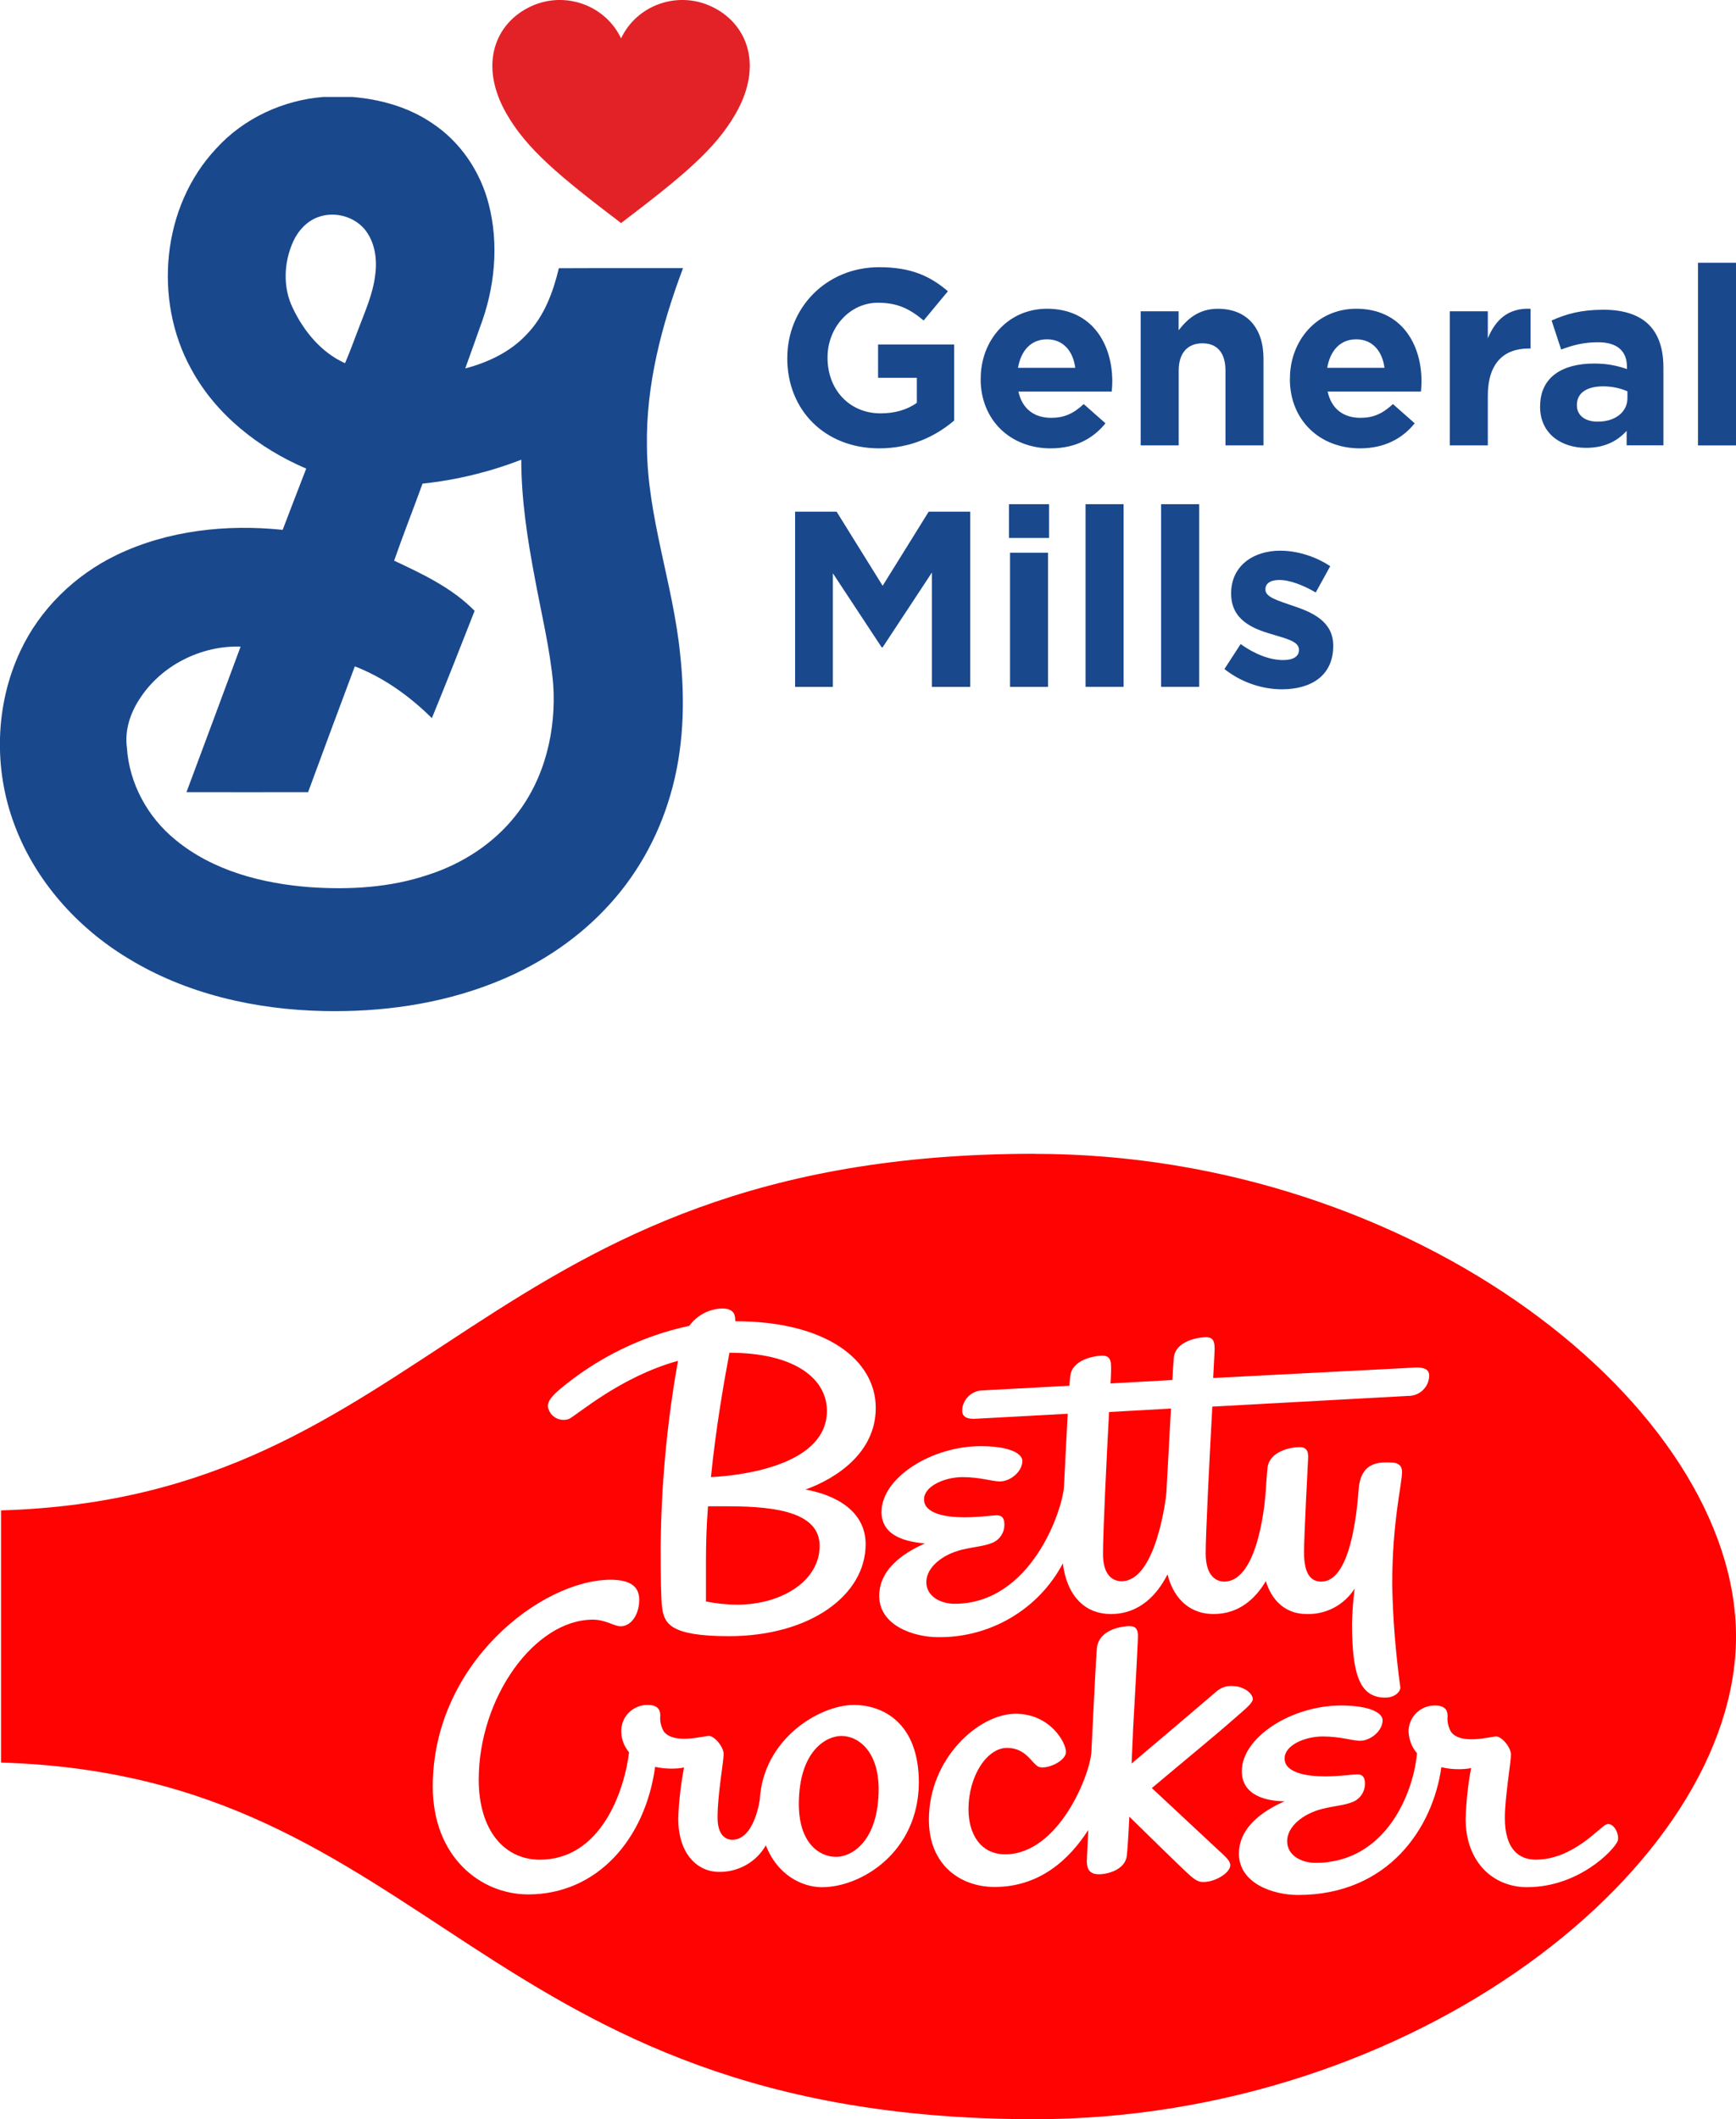
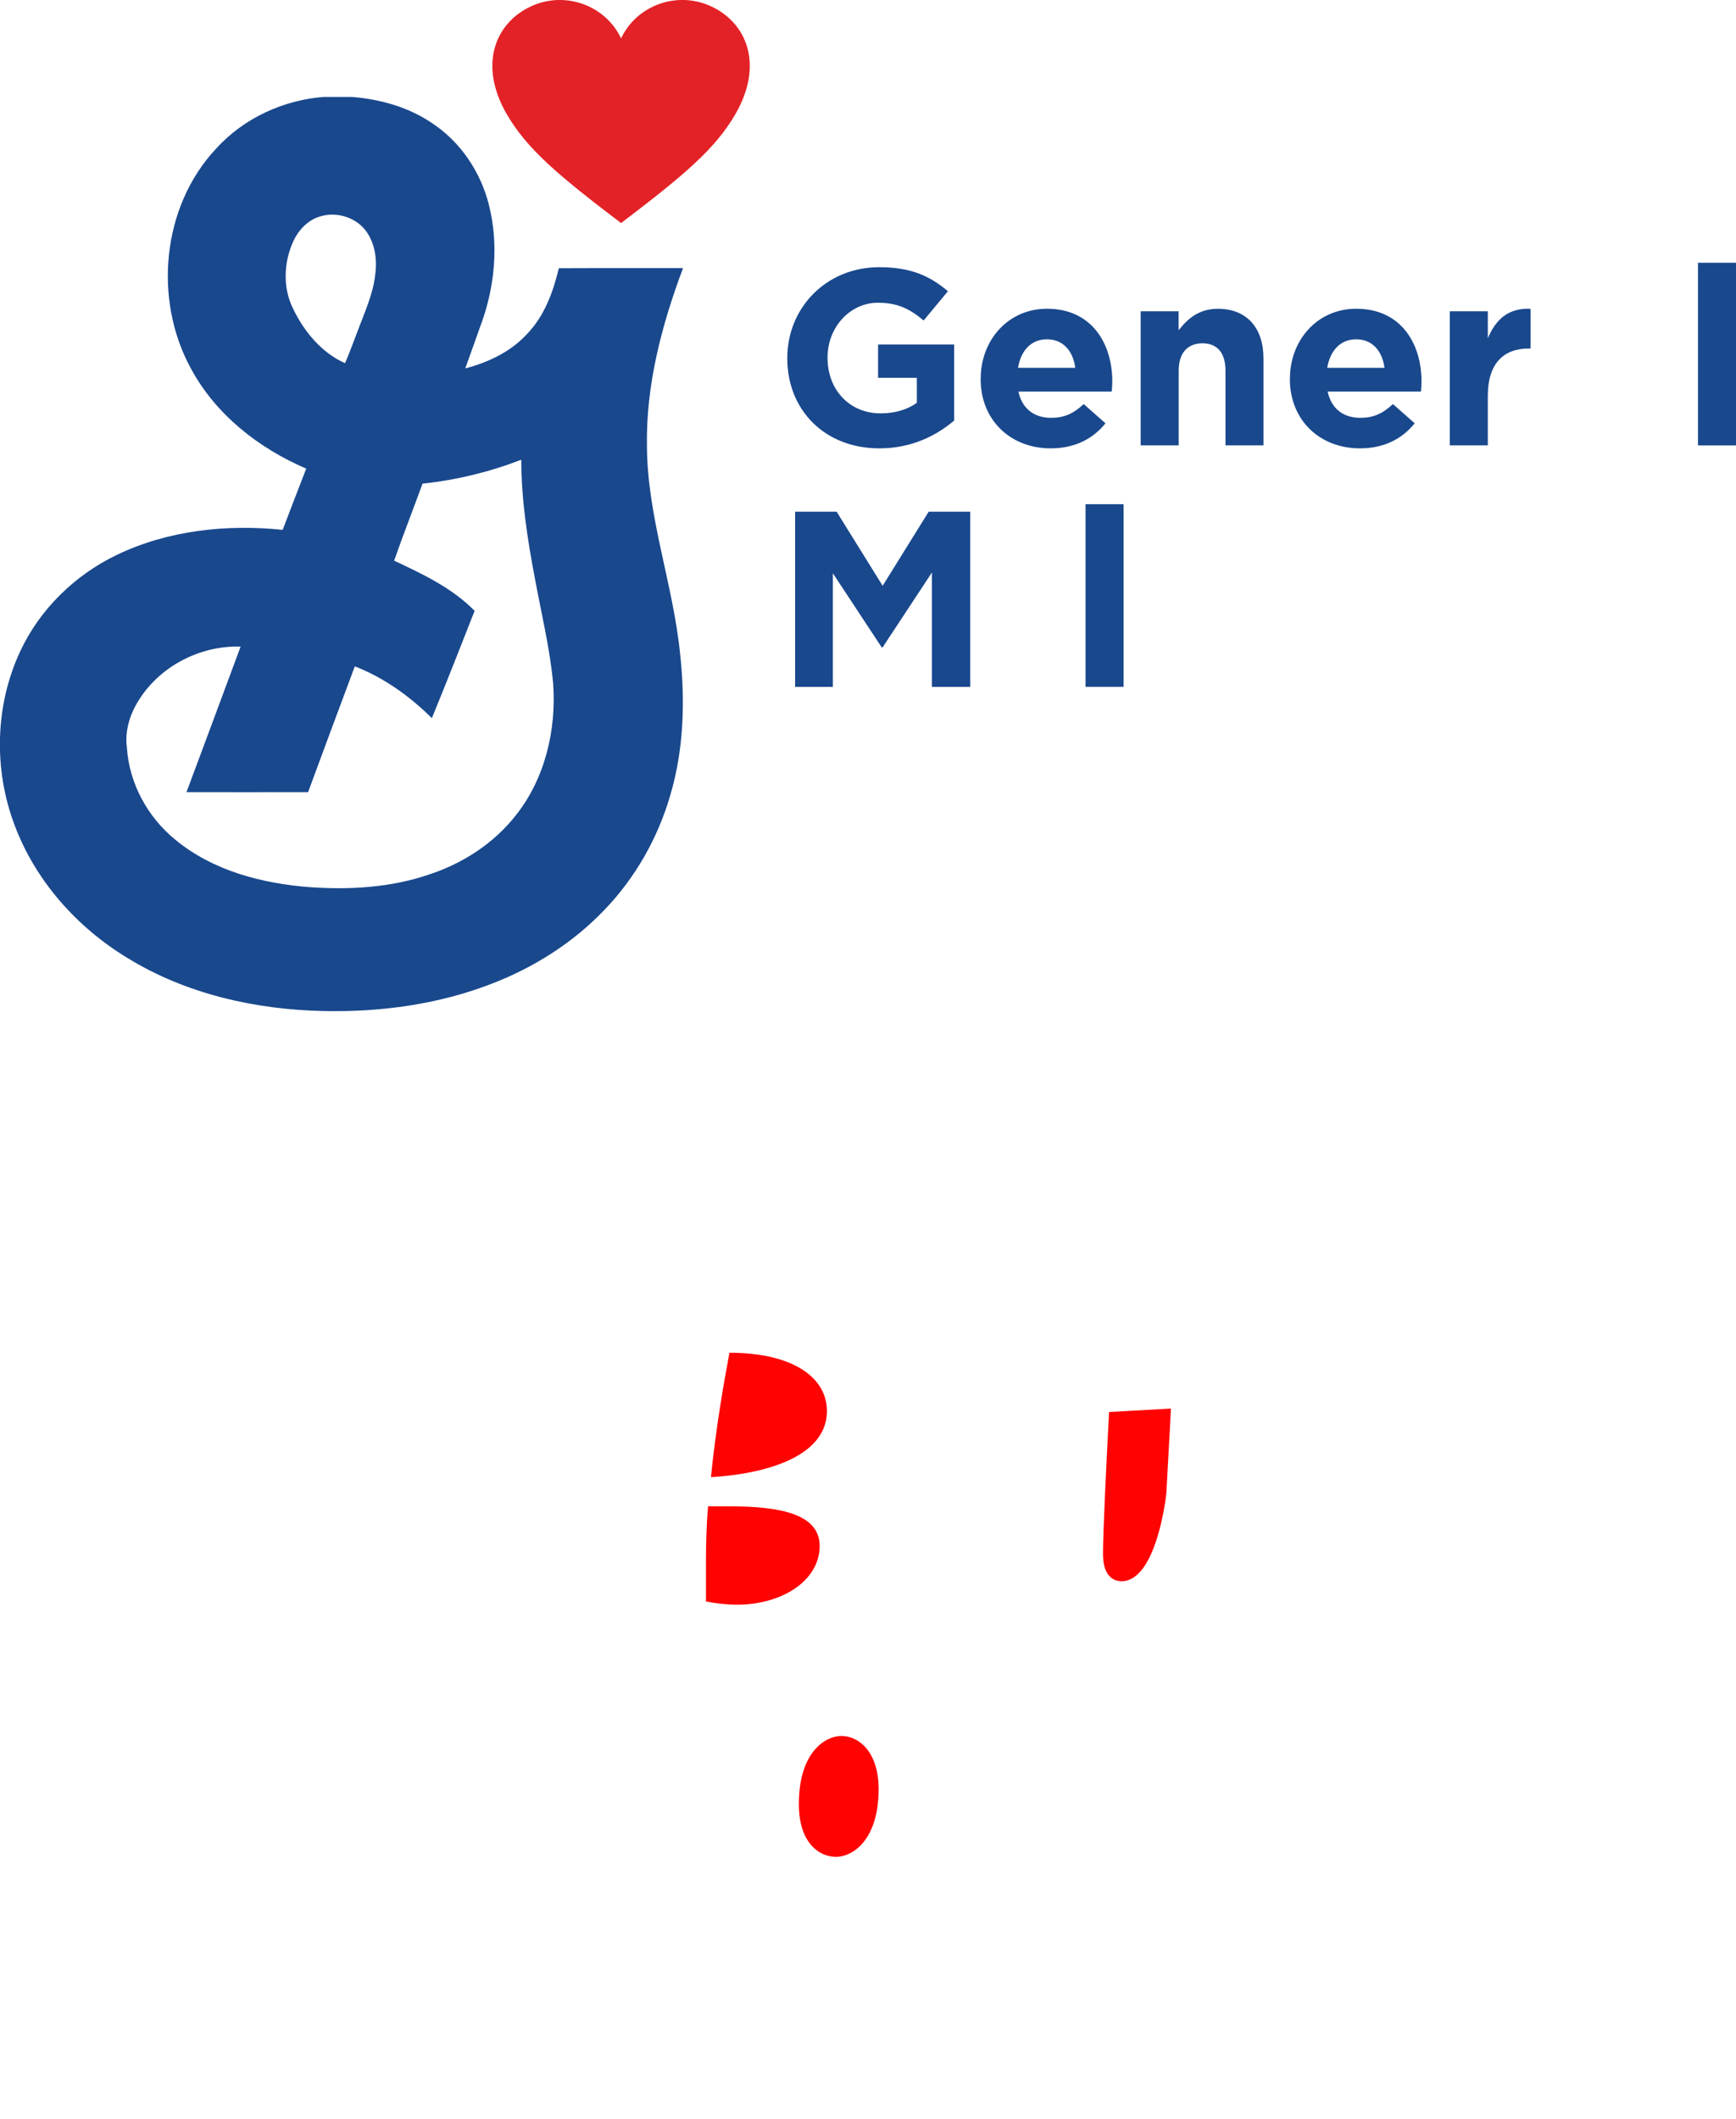
<svg xmlns="http://www.w3.org/2000/svg" id="Layer_2" viewBox="0 0 485.78 592.89">
  <g id="layer">
-     <path d="M289.48,322.8c-156,0-168.3,96.21-289.19,99.77v70.56c120.8,3.56,133.1,99.77,289.19,99.77,106.56,0,196.3-70.96,196.3-135.04s-89.73-135.04-196.3-135.04ZM246.68,422.97c0-9.47,13.92-18.37,27.75-18.37,8.17,0,11.65,2.1,11.65,4.13,0,2.99-3.32,5.74-6.31,5.74-2.18,0-5.5-1.21-10.44-1.21s-10.76,2.51-10.76,6.23c0,3.96,5.99,5.02,11.33,5.02,4.13,0,7.85-.57,8.98-.57,1.54,0,2.18.81,2.18,2.67,0,2.1-1.21,4.05-3.16,4.94-2.35,1.05-4.94,1.13-8.74,2.02-5.58,1.38-9.95,5.02-9.95,9.06s4.05,6.07,7.93,6.07c21.28,0,30.18-26.05,30.59-32.85.32-6.8.73-14.32,1.05-20.31l-25.49,1.38c-1.86.16-4.05-.08-4.05-2.27.08-3.24,2.83-5.74,5.99-5.66l24.03-1.29c.08-1.21.16-2.1.24-2.67.4-4.61,6.72-5.74,8.98-5.74s2.43,1.54,2.43,3.48c0,.32,0,1.86-.16,4.29l17.32-.97c.16-3.07.32-5.34.4-6.23.4-4.61,6.72-5.74,8.98-5.74s2.43,1.46,2.43,3.48c0,.4-.16,3.48-.4,7.93l56.4-2.91c1.86-.08,4.05.08,4.05,2.27-.08,3.24-2.75,5.74-5.99,5.66h0l-54.7,2.99c-.81,14.89-1.86,35.68-1.86,41.02,0,6.63,3.16,7.93,5.18,7.93,10.03,0,11.57-24.68,11.57-24.68,0,0,.4-5.74.57-7.28.65-4.53,6.47-5.66,8.98-5.66s2.43,2.02,2.35,3.48-1.13,21.6-1.13,25.89c0,6.47,2.1,8.25,4.85,8.25,7.93,0,9.87-18.21,10.44-25.81.57-8.17,6.55-7.52,8.9-7.52s3.24,1.05,3.24,2.59c0,3.48-2.75,13.92-2.75,31.48.16,9.63.97,19.26,2.27,28.89,0,1.29-1.62,2.83-4.21,2.83-7.04,0-9.31-6.15-9.31-20.79.08-3.24.32-6.47.73-9.71-2.91,4.61-8.01,7.28-13.43,7.12-6.31,0-9.95-4.29-11.41-9.22-2.83,4.77-7.36,9.22-14.65,9.22-5.91,0-10.92-3.48-12.87-11.09-2.75,5.42-7.61,11.09-15.86,11.09-6.63,0-12.14-4.29-13.43-14.16-6.8,12.87-20.31,20.79-34.87,20.63-6.88,0-16.51-3.24-16.51-11.57s8.58-12.78,12.78-14.65c-4.53-.4-12.14-1.7-12.14-8.82ZM156.87,388.5c10.44-8.66,22.74-14.73,36.01-17.56,2.18-2.99,5.58-4.77,9.22-4.85,3.48,0,3.64,2.02,3.64,3.4v.16h0c25.57,0,39.32,10.92,39.32,24.27,0,12.54-11.09,19.74-19.66,22.82,8.66,1.54,16.83,6.15,16.83,15.29,0,14.32-15.62,25.73-38.27,25.73-16.51,0-18.12-3.56-18.69-8.09-.32-2.35-.4-8.66-.4-16.91.16-17.48,1.78-34.87,4.85-52.03-16.1,4.45-28.08,15.05-30.5,16.26-2.27.81-4.85-.32-5.66-2.59-.16-.32-.24-.65-.24-1.05,0-1.38,1.05-2.75,3.56-4.85ZM230.09,528c-5.58,0-12.54-3.32-15.78-11.73-2.67,4.69-7.69,7.52-13.11,7.44-5.91,0-11.41-4.85-11.41-14.97.16-4.77.73-9.55,1.62-14.24-1.13.24-2.27.32-3.48.32-1.54,0-3.07-.16-4.61-.49-2.75,20.15-16.18,35.68-35.52,35.68-13.35,0-26.7-10.52-26.7-30.18,0-34.47,30.5-57.85,49.76-57.85,6.23,0,8.01,2.43,8.01,5.58,0,4.29-2.35,7.44-5.18,7.44-1.86,0-4.21-1.86-7.77-1.86-16.34,0-31.96,21.85-31.96,44.75,0,14.4,7.36,22.41,17.07,22.41,17.23,0,23.71-19.42,25-30.02-1.46-1.78-2.27-3.96-2.18-6.31.16-3.96,3.48-7.04,7.44-6.96,2.59,0,3.48,1.21,3.48,2.91-.16,1.54.16,2.99.89,4.37,2.67,3.88,11.17,1.38,12.7,1.38s4.13,2.99,4.13,5.1-1.7,11.25-1.7,17.72c0,4.85,2.18,6.23,4.13,6.23,6.23,0,7.69-11.25,7.69-11.25.97-17.07,16.83-26.46,26.3-26.46,8.01,0,18.21,4.85,18.21,21.77-.16,19.58-16.26,29.21-27.03,29.21h0ZM341.59,518.21c1.7,1.62,2.67,2.51,2.67,3.64,0,2.1-4.13,4.69-7.52,4.69-1.21,0-2.1-.32-4.13-2.18-2.35-2.1-13.35-12.95-16.59-16.1-.24,5.34-.57,9.87-.73,11.09-.49,3.48-4.77,5.02-7.85,5.02s-3.32-2.18-3.32-3.8c0-.16.16-3.48.4-8.58-5.34,8.33-13.67,15.94-26.22,15.94-9.39,0-18.37-5.99-18.37-18.85,0-17.07,13.92-29.61,24.27-29.61,9.55,0,14.08,7.93,14.08,10.68s-5.91,5.18-7.85,4.05c-1.94-1.21-3.48-5.18-8.66-5.18-5.5,0-10.76,7.69-10.76,17.23,0,6.55,3.16,12.54,10.28,12.54,14.89,0,23.79-22.25,24.11-28.72.65-13.19,1.29-26.3,1.54-28.97.57-5.5,7.69-6.15,8.98-6.15s2.51.24,2.51,2.75c0,1.86-1.13,22.25-1.38,26.38,0,1.29-.24,4.85-.4,9.31,4.53-3.8,17.32-14.65,23.55-19.99,1.21-1.13,2.83-1.78,4.45-1.7,3.56,0,5.91,2.18,5.91,3.64,0,1.13-1.94,2.67-5.18,5.5-5.5,4.85-14.24,11.98-23.06,19.42l19.26,17.96ZM427.44,528c-9.87,0-17.32-7.28-17.32-19.1.16-4.77.65-9.55,1.54-14.24-1.13.24-2.27.32-3.48.32-1.62,0-3.24-.16-4.85-.57-2.35,16.99-14.81,35.76-40.13,35.76-6.96,0-16.51-3.24-16.51-11.57s8.58-12.78,12.78-14.65c-4.45,0-11.98-1.29-11.98-8.42,0-9.47,13.92-18.37,27.75-18.37,8.17,0,11.65,2.1,11.65,4.13,0,2.99-3.4,5.74-6.31,5.74-2.18,0-5.5-1.21-10.44-1.21s-10.68,2.43-10.68,6.15c0,3.96,5.99,5.02,11.33,5.02,4.13,0,7.85-.57,8.98-.57,1.54,0,2.18.81,2.18,2.67,0,2.1-1.21,4.05-3.16,4.94-2.35,1.05-4.94,1.13-8.66,2.02-5.58,1.38-9.95,5.02-9.95,9.06s4.05,6.07,7.93,6.07c19.9,0,27.51-19.99,28.4-30.67-1.54-1.78-2.35-4.05-2.35-6.39.16-3.96,3.48-7.04,7.44-6.96,2.59,0,3.48,1.21,3.48,2.91-.16,1.54.16,2.99.89,4.37,2.67,3.88,11.17,1.38,12.7,1.38s4.13,2.99,4.13,5.1-1.7,11.98-1.7,17.72c0,8.66,3.88,11.65,8.66,11.65,10.44,0,17.96-9.22,19.74-9.87,2.02-.73,3.8,2.83,3.16,4.69-1.21,2.75-11.09,12.87-25.25,12.87Z" style="fill:#ff0202; stroke-width:0px;" />
    <path d="M231.39,394.73c0-9.14-9.22-16.26-27.27-16.26-1.54,8.17-3.8,21.04-5.18,34.79,9.79-.49,32.45-3.72,32.45-18.53ZM313.84,442.39c9.87,0,12.54-24.27,12.54-24.68.4-7.44.89-16.34,1.29-23.63l-17.32.97c-.73,13.43-1.7,33.82-1.7,39.49-.08,6.55,3.07,7.85,5.18,7.85ZM206.22,448.95c12.62,0,23.14-6.72,23.14-16.43,0-9.06-11.33-11.09-25.41-11.09h-5.83c-.4,5.1-.57,10.2-.57,15.13v11.49c2.83.57,5.74.89,8.66.89ZM235.43,485.68c-4.29,0-11.89,4.29-11.89,19.1,0,10.6,5.5,14.73,10.44,14.73,4.29,0,11.89-4.29,11.89-19.1-.08-10.36-5.58-14.73-10.44-14.73Z" style="fill:#ff0202; stroke-width:0px;" />
    <g id="Layer_1-2">
      <path d="M90.71,27.13h7.9c7.85.65,15.71,2.84,22.29,7.32,7.89,5.19,13.51,13.51,15.85,22.64,2.94,11.36,1.7,23.58-2.44,34.46-1.35,3.85-2.75,7.7-4.12,11.53,6.37-1.68,12.61-4.6,17.16-9.5,4.92-5.02,7.42-11.8,9.03-18.53,11.58-.06,23.17,0,34.75-.03-5.98,15.91-10.4,32.72-10.1,49.84.11,19.76,7.32,38.52,9.28,58.05,1.45,13.22,1.04,26.81-2.76,39.62-3.48,11.98-9.82,23.15-18.49,32.11-8.69,9.09-19.55,15.97-31.24,20.5-14.98,5.85-31.21,8.06-47.22,7.73-19.1-.4-38.47-4.74-54.87-14.81-14.18-8.58-25.86-21.66-31.68-37.3-5.86-15.53-5.46-33.44,1.6-48.52,5.47-11.78,15.29-21.32,26.93-26.94,14.37-6.93,30.78-8.68,46.52-7.06,2.2-5.71,4.35-11.44,6.59-17.13-13.24-5.67-25.29-15.07-32.22-27.92-10.62-19.3-8.21-45.42,7.01-61.61,7.72-8.52,18.83-13.62,30.23-14.47M82.03,67.6c-2.63,5.85-2.93,12.84-.07,18.66,3.08,6.44,7.97,12.41,14.59,15.35,1.34-3.07,2.46-6.25,3.67-9.37,1.86-4.98,4.13-9.9,4.76-15.23.63-4.42-.04-9.31-2.94-12.86-3.01-3.59-8.29-5-12.7-3.52-3.34,1.06-5.88,3.84-7.31,6.96M118.24,135.3c-2.61,7.2-5.43,14.32-7.95,21.56,7.99,3.75,16.24,7.63,22.52,14.04-3.93,10.03-7.87,20.05-11.96,30.02-6.19-6.13-13.41-11.33-21.56-14.49-4.41,11.71-8.74,23.46-13.08,35.2-11.35.03-22.69,0-34.03,0,5.07-13.56,10.11-27.15,15.15-40.73-11.14-.34-22.33,5.31-28.35,14.77-2.56,3.95-4.12,8.73-3.47,13.47.63,10.03,5.79,19.46,13.52,25.77,10.55,8.74,24.39,12.3,37.8,13.31,11.08.76,22.44.1,33.02-3.48,9.55-3.08,18.37-8.77,24.57-16.73,8.11-10.26,11.29-23.82,10.37-36.73-.91-9.89-3.29-19.57-5.09-29.33-2.09-10.99-3.83-22.12-3.83-33.33-8.87,3.43-18.17,5.69-27.62,6.69" style="fill:#19488d; stroke-width:0px;" />
      <path d="M173.78,62.42c17.5-13.3,26.38-20.72,32.04-30.55,7.97-13.83,3.14-25.56-6.95-30.15-9.46-4.31-20.7-.26-25.08,9.02-4.39-9.28-15.62-13.33-25.08-9.02-10.09,4.59-14.92,16.32-6.95,30.15,5.67,9.83,14.54,17.26,32.04,30.55" style="fill:#e32227; stroke-width:0px;" />
      <path d="M220.31,100.25v-.14c0-13.93,10.85-25.35,25.69-25.35,8.82,0,14.14,2.38,19.25,6.72l-6.79,8.19c-3.78-3.15-7.13-4.97-12.81-4.97-7.84,0-14.08,6.93-14.08,15.27v.14c0,8.96,6.16,15.54,14.84,15.54,3.92,0,7.42-.98,10.15-2.95v-7h-10.85v-9.31h21.28v21.28c-5.04,4.27-11.97,7.77-20.93,7.77-15.27,0-25.76-10.71-25.76-25.2" style="fill:#19488d; stroke-width:0px;" />
      <path d="M274.43,106.06v-.15c0-10.71,7.63-19.53,18.55-19.53,12.53,0,18.27,9.74,18.27,20.37,0,.84-.07,1.82-.15,2.8h-26.12c1.05,4.83,4.41,7.35,9.17,7.35,3.57,0,6.16-1.12,9.1-3.85l6.09,5.38c-3.5,4.34-8.54,7.01-15.33,7.01-11.27,0-19.6-7.91-19.6-19.39M300.89,102.91c-.63-4.76-3.43-7.98-7.91-7.98s-7.28,3.15-8.12,7.98h16.04Z" style="fill:#19488d; stroke-width:0px;" />
      <path d="M319.17,87.09h10.64v5.32c2.45-3.15,5.6-6.02,11-6.02,8.05,0,12.75,5.32,12.75,13.93v24.29h-10.64v-20.93c0-5.04-2.38-7.63-6.44-7.63s-6.65,2.59-6.65,7.63v20.93h-10.64v-37.53h0Z" style="fill:#19488d; stroke-width:0px;" />
      <path d="M360.96,106.06v-.15c0-10.71,7.63-19.53,18.55-19.53,12.53,0,18.27,9.74,18.27,20.37,0,.84-.07,1.82-.15,2.8h-26.12c1.05,4.83,4.41,7.35,9.17,7.35,3.57,0,6.16-1.12,9.1-3.85l6.09,5.38c-3.5,4.34-8.54,7.01-15.33,7.01-11.27,0-19.6-7.91-19.6-19.39M387.42,102.91c-.63-4.76-3.43-7.98-7.91-7.98s-7.28,3.15-8.12,7.98h16.04Z" style="fill:#19488d; stroke-width:0px;" />
      <path d="M405.69,87.09h10.64v7.56c2.18-5.19,5.67-8.54,11.97-8.26v11.12h-.56c-7.07,0-11.41,4.27-11.41,13.23v13.86h-10.64v-37.53h0Z" style="fill:#19488d; stroke-width:0px;" />
-       <path d="M430.97,113.83v-.15c0-8.19,6.23-11.97,15.12-11.97,3.78,0,6.51.63,9.17,1.54v-.63c0-4.41-2.73-6.86-8.05-6.86-4.06,0-6.93.77-10.36,2.03l-2.67-8.12c4.12-1.82,8.19-3.01,14.56-3.01,5.81,0,10.01,1.54,12.67,4.2,2.8,2.8,4.06,6.93,4.06,11.97v21.77h-10.29v-4.06c-2.59,2.86-6.16,4.76-11.34,4.76-7.07,0-12.88-4.06-12.88-11.48M455.4,111.38v-1.89c-1.82-.83-4.2-1.4-6.79-1.4-4.55,0-7.35,1.82-7.35,5.19v.14c0,2.87,2.38,4.55,5.81,4.55,4.98,0,8.33-2.73,8.33-6.58" style="fill:#19488d; stroke-width:0px;" />
      <rect x="475.14" y="73.51" width="10.64" height="51.11" style="fill:#19488d; stroke-width:0px;" />
      <polygon points="222.49 143.16 234.11 143.16 246.99 163.89 259.87 143.16 271.5 143.16 271.5 192.17 260.78 192.17 260.78 160.17 246.99 181.1 246.71 181.1 233.06 160.39 233.06 192.17 222.49 192.17 222.49 143.16" style="fill:#19488d; stroke-width:0px;" />
-       <path d="M282.35,141.06h11.2v9.45h-11.2v-9.45ZM282.63,154.64h10.64v37.53h-10.64v-37.53Z" style="fill:#19488d; stroke-width:0px;" />
      <rect x="303.77" y="141.06" width="10.64" height="51.1" style="fill:#19488d; stroke-width:0px;" />
-       <rect x="324.91" y="141.06" width="10.64" height="51.1" style="fill:#19488d; stroke-width:0px;" />
-       <path d="M342.62,187.19l4.55-7c4.06,2.94,8.33,4.48,11.83,4.48,3.08,0,4.48-1.12,4.48-2.8v-.14c0-2.31-3.64-3.08-7.77-4.34-5.25-1.54-11.2-4-11.2-11.28v-.14c0-7.63,6.16-11.9,13.72-11.9,4.76,0,9.94,1.61,14,4.34l-4.05,7.35c-3.71-2.17-7.42-3.5-10.15-3.5s-3.93,1.12-3.93,2.59v.14c0,2.09,3.57,3.07,7.63,4.48,5.26,1.75,11.34,4.27,11.34,11.13v.14c0,8.33-6.23,12.11-14.35,12.11-5.25,0-11.13-1.75-16.1-5.67" style="fill:#19488d; stroke-width:0px;" />
    </g>
  </g>
</svg>